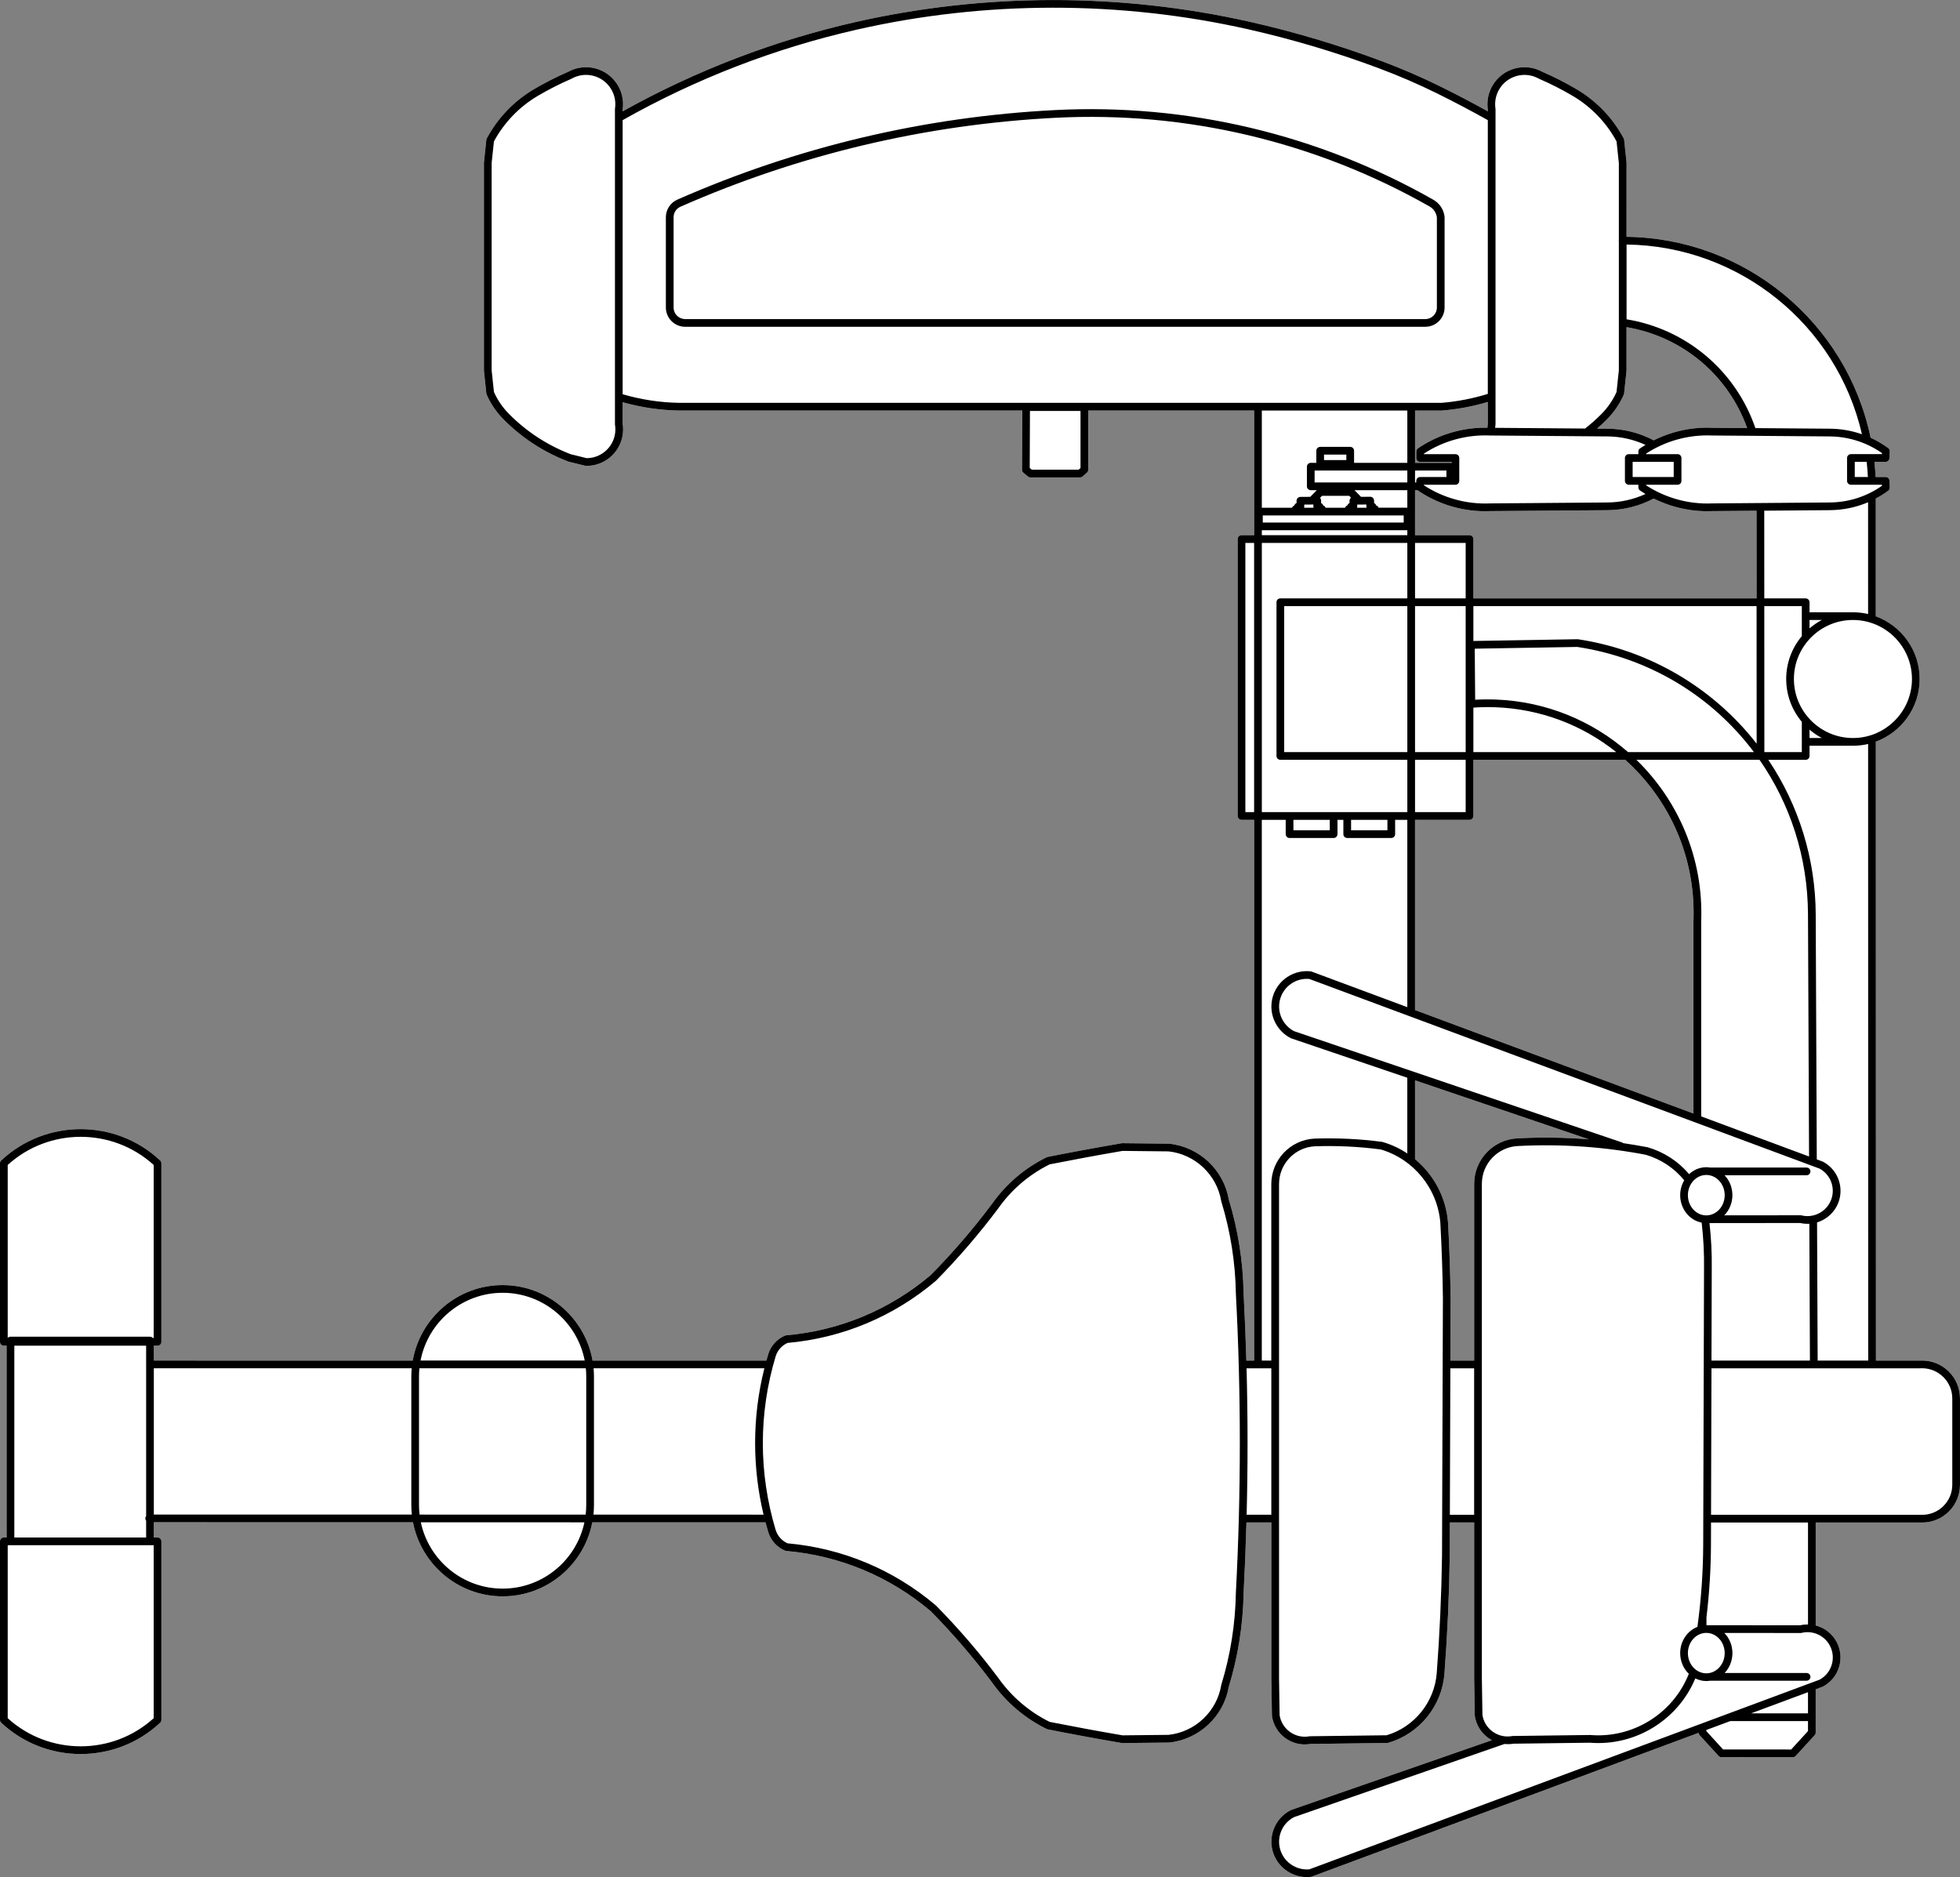
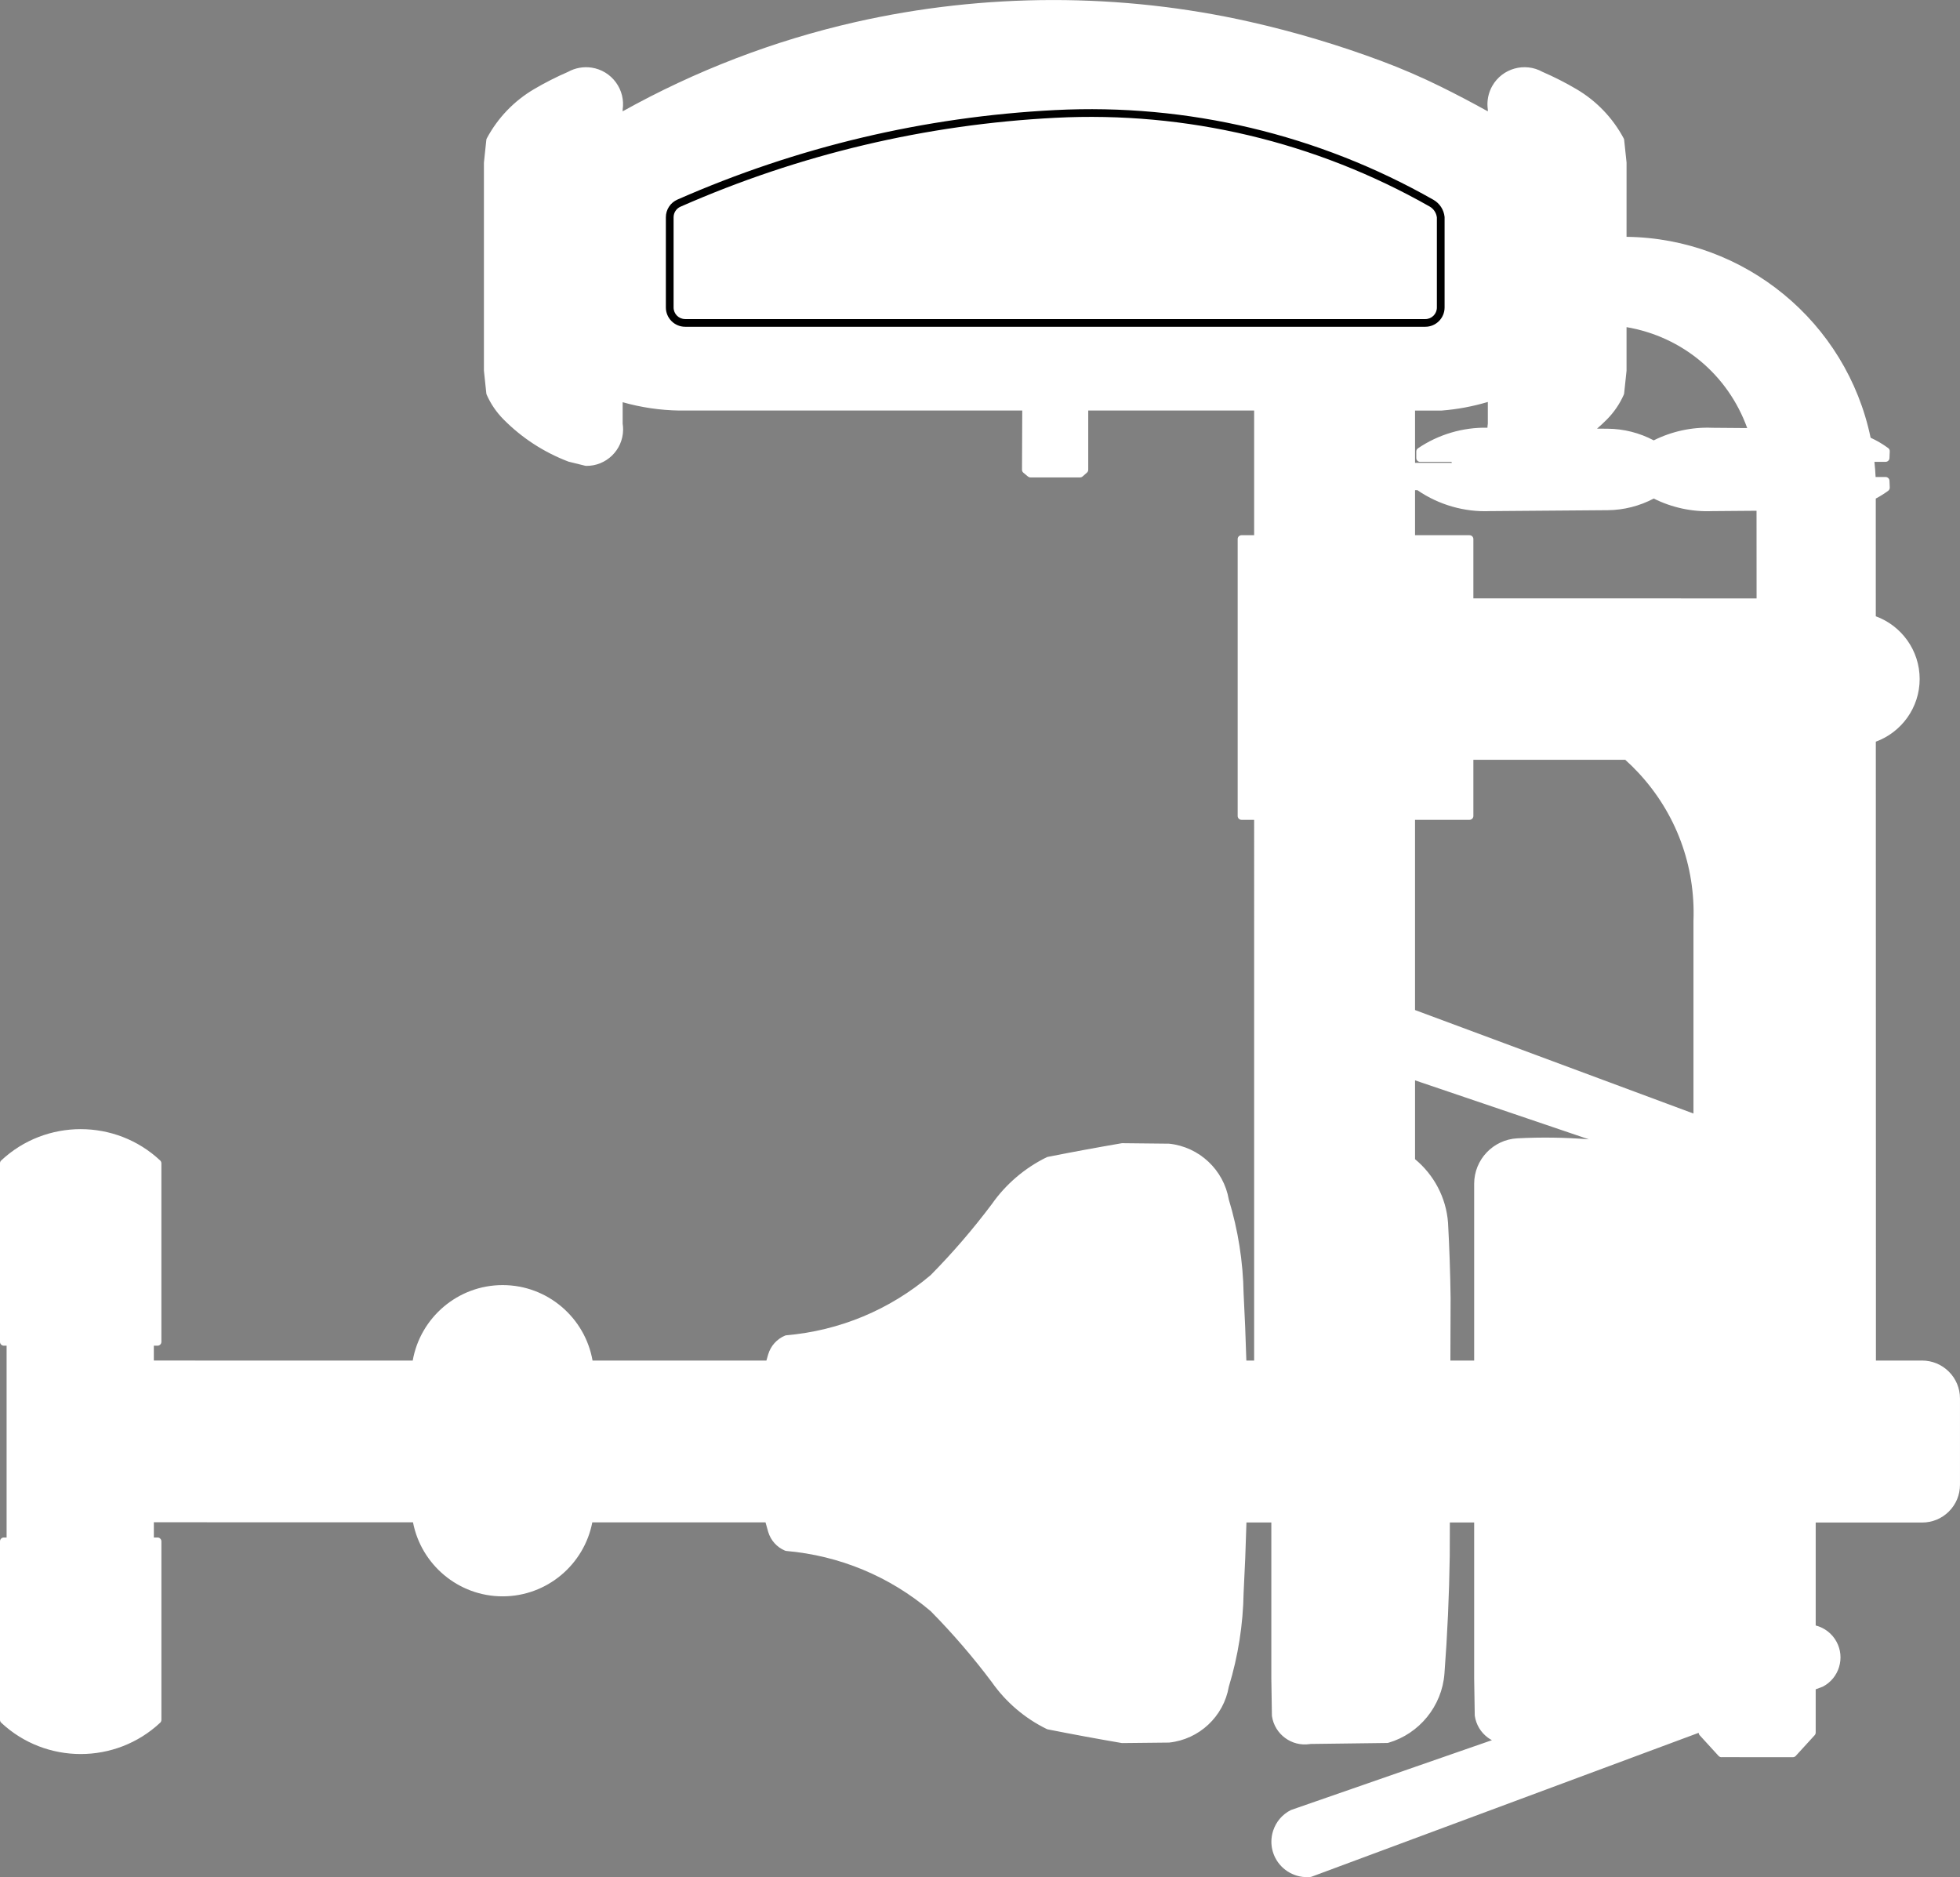
<svg xmlns="http://www.w3.org/2000/svg" version="1.1" x="0px" y="0px" viewBox="0 0 1271.08 1217.28" height="100%" width="100%" preserveAspectRatio="none" style="enable-background:new 0 0 1271.08 1217.28;" xml:space="preserve">
  <rect x="0" y="0" width="1271.08" height="1217.28" fill="#808080" stroke="none" />
  <g id="fill">
    <path class="fill" fill="#FFFFFF" d="M849.92,1217.15c0.21-0.02,0.41-0.07,0.61-0.14l251.07-93.32c0.01,0.11,0.01,0.23,0.04,0.34   c0.01,0.06,0.03,0.12,0.05,0.17c0.03,0.09,0.05,0.19,0.09,0.28c0.03,0.07,0.06,0.13,0.09,0.19c0.04,0.08,0.08,0.16,0.13,0.23   c0.04,0.07,0.09,0.12,0.14,0.19c0.04,0.05,0.07,0.1,0.11,0.15l12.29,13.45c0.01,0.01,0.02,0.02,0.03,0.02   c0.03,0.03,0.07,0.06,0.1,0.09c0.58,0.56,1.37,0.79,2.12,0.67l45.93,0.03c0.02,0,0.03,0,0.05-0.01c0.1,0,0.19-0.02,0.28-0.03   c0.07-0.01,0.14-0.01,0.21-0.03c0.08-0.02,0.17-0.05,0.25-0.08c0.07-0.02,0.15-0.04,0.21-0.07c0.07-0.03,0.14-0.08,0.21-0.12   c0.07-0.04,0.14-0.08,0.21-0.12c0.06-0.04,0.12-0.09,0.17-0.14c0.07-0.06,0.14-0.12,0.2-0.18c0.01-0.01,0.03-0.02,0.04-0.04   l12.29-13.45c0.04-0.04,0.06-0.09,0.1-0.13c0.06-0.07,0.11-0.14,0.16-0.22c0.04-0.07,0.08-0.14,0.11-0.21   c0.04-0.07,0.08-0.15,0.11-0.23c0.03-0.08,0.05-0.16,0.07-0.23c0.02-0.08,0.04-0.15,0.06-0.23c0.02-0.09,0.02-0.18,0.03-0.27   c0-0.06,0.02-0.11,0.02-0.17v-9.98v-18.09l4.45-1.66c0.1-0.04,0.21-0.09,0.31-0.14c5.04-2.69,8.73-7.18,10.4-12.65   c1.66-5.47,1.1-11.26-1.59-16.3c-2.9-5.44-7.89-9.19-13.56-10.65v-66.77l69.03,0.01h0c0,0,0,0,0,0c6.54,0.01,12.7-2.52,17.33-7.14   c4.64-4.62,7.2-10.77,7.21-17.36v-56.01c-0.02-6.57-2.59-12.74-7.25-17.37c-4.66-4.63-10.84-7.17-17.4-7.16   c-0.28,0-0.56,0.01-0.83,0.02l-29.03,0l-0.07-401.34c16.57-6.07,28.43-22,28.43-40.65c0-18.66-11.87-34.59-28.45-40.66l-0.01-76.34   c2.78-1.47,5.47-3.15,8.05-5.04c0.67-0.49,1.06-1.29,1.02-2.12l-0.19-4.43c-0.06-1.34-1.16-2.39-2.5-2.39h-6.49   c-0.16-3.28-0.41-6.57-0.77-9.84h7.26c1.34,0,2.44-1.06,2.5-2.39l0.19-4.43c0.03-0.84-0.35-1.63-1.02-2.12   c-3.6-2.64-7.42-4.87-11.4-6.7c-15.62-75.05-81.74-129.39-158.28-130.27V105.6c0-0.09,0-0.18-0.01-0.26l-1.55-14.66   c-0.03-0.32-0.13-0.63-0.28-0.91c-7.08-13.27-17.67-24.33-30.64-31.96c-7.07-4.17-14.48-7.93-22.02-11.2   c-11.51-6.42-26.12-2.33-32.61,9.16c-2.04,3.61-3.11,7.72-3.11,11.85c0,1.13,0.09,2.26,0.25,3.39v1.19   c-10.09-5.6-20.39-11.02-30.72-16.11c-12.29-6.06-25.03-11.57-37.86-16.37c-27.86-10.43-56.7-19.04-85.71-25.58   c-83.75-18.9-172.28-18.83-256,0.21c-52.81,12.01-103.5,31.48-150.78,57.84v-1.12c0.92-6.28-0.64-12.54-4.39-17.66   c-3.79-5.18-9.37-8.57-15.71-9.55c-5.26-0.81-10.72,0.17-15.37,2.76c-7.54,3.26-14.94,7.03-22.02,11.2   c-12.96,7.63-23.56,18.68-30.64,31.96c-0.15,0.28-0.25,0.59-0.28,0.91l-1.55,14.66c-0.01,0.09-0.01,0.18-0.01,0.26v134.62   c0,0.09,0,0.18,0.01,0.26l1.55,14.66c0.03,0.26,0.09,0.51,0.2,0.75c2.66,6.03,6.36,11.45,11,16.12   c11.97,12.05,26.09,21.23,41.96,27.29c0.1,0.04,0.19,0.07,0.29,0.09l10.71,2.64c0.19,0.05,0.38,0.07,0.57,0.07   c13.05,0.17,23.8-10.31,23.97-23.36c0.02-1.34-0.08-2.68-0.29-4v-13.92c11.95,3.38,24.29,5.21,36.76,5.4h222.38l-0.16,38.39   c0,0,0,0.01,0,0.01c0,0.74,0.33,1.45,0.9,1.92l2.96,2.46c0.45,0.37,1.01,0.58,1.6,0.58l32.18,0c0.61,0,1.19-0.22,1.65-0.62   l2.81-2.47c0.54-0.47,0.85-1.16,0.85-1.88v-38.39h107.59v80.83h-8.18c-1.38,0-2.5,1.12-2.5,2.5v179.58c0,1.38,1.12,2.5,2.5,2.5   h8.18V882.3l-5.05,0c-0.42-14.54-1.01-29.06-1.78-43.53c-0.35-20.65-3.58-41.14-9.6-60.9c-3.31-19.28-19.18-34.16-38.64-36.21   c-0.08-0.01-0.16-0.01-0.24-0.01l-30.2-0.32c-0.15,0-0.3,0.01-0.45,0.04c-15.96,2.74-32.09,5.71-47.93,8.85   c-0.21,0.04-0.42,0.11-0.61,0.21c-14.2,6.94-26.51,17.45-35.55,30.33c-12.14,16.2-25.5,31.72-39.72,46.12   c-26.59,22.51-58.99,36.01-93.7,39.03c-0.26,0.02-0.51,0.08-0.75,0.19c-5.28,2.23-9.26,6.65-10.91,12.14   c-0.4,1.35-0.79,2.7-1.17,4.05l-112.74,0c-4.88-27.77-29.16-48.94-58.31-48.94c-29.15,0-53.42,21.17-58.31,48.94l-167.89-0.01   v-9.63h2.39c1.38,0,2.5-1.12,2.5-2.5v-115.8c0-0.69-0.29-1.35-0.79-1.82c-28.9-27.08-74.18-27.08-103.08,0   c-0.5,0.47-0.79,1.13-0.79,1.82v115.8c0,1.38,1.12,2.5,2.5,2.5h1.79v124.37H2.5c-1.38,0-2.5,1.12-2.5,2.5v115.8   c0,0.69,0.29,1.35,0.79,1.82c28.9,27.08,74.18,27.08,103.08,0c0.5-0.47,0.79-1.13,0.79-1.82v-115.8c0-1.38-1.12-2.5-2.5-2.5h-2.39   v-9.87l168.06,0.03c5.26,27.31,29.32,48.01,58.14,48.01c28.82,0,52.88-20.69,58.14-47.99l112.33,0.02c0.55,2.07,1.13,4.14,1.75,6.2   c1.65,5.49,5.62,9.92,10.91,12.14c0.24,0.1,0.49,0.16,0.75,0.19c34.71,3.03,67.11,16.52,93.7,39.03   c14.22,14.41,27.58,29.93,39.67,46.06c9.08,12.94,21.39,23.45,35.6,30.39c0.19,0.09,0.4,0.16,0.61,0.21   c15.89,3.15,32.02,6.13,47.93,8.85c0.15,0.03,0.3,0.04,0.45,0.04l30.2-0.32c0.08,0,0.16-0.01,0.24-0.01   c19.46-2.06,35.33-16.94,38.64-36.21c6.03-19.77,9.26-40.28,9.6-60.86c0.81-15.18,1.42-30.41,1.84-45.66l16.14,0v101.47   c0,0.01,0,0.03,0,0.04l0.38,23.78c0,0.11,0.01,0.22,0.03,0.33c1.76,11.74,12.74,19.86,24.49,18.1c0.16-0.03,0.33-0.05,0.49-0.08   l49.78-0.64c0.23,0,0.45-0.04,0.67-0.1c20.18-5.85,34.81-23.86,36.42-44.81c1.92-25.29,3.08-50.97,3.44-76.35l0.07-21.73l15.77,0   v101.28c0,0,0,0,0,0c0,0.01,0,0.03,0,0.04l0.38,23.78c0,0.11,0.01,0.22,0.03,0.33c0.85,5.69,3.87,10.7,8.49,14.12   c0.84,0.62,1.72,1.15,2.61,1.63l-130.11,45.21c-0.11,0.04-0.21,0.08-0.31,0.13c-5.47,2.77-9.54,7.51-11.45,13.34   c-0.77,2.35-1.15,4.77-1.15,7.17c0,3.56,0.84,7.09,2.49,10.36C831.27,1213.14,840.49,1218.15,849.92,1217.15z M1053.27,255.15   l1.55-14.66c0.01-0.09,0.01-0.18,0.01-0.26v-28.09c36.23,6.18,65.8,30.92,78.25,65.45l-22.65-0.18c-13.1-0.57-26.27,2.3-37.97,8.15   c-9.17-4.86-19.45-7.47-29.84-7.55l-6.91-0.05c2.19-1.9,4.32-3.88,6.35-5.93c4.64-4.67,8.34-10.1,11-16.12   C1053.17,255.65,1053.24,255.4,1053.27,255.15z M940.53,300.14h-22.86v-33.9h17.17c0.06,0,0.13,0,0.19-0.01   c10.11-0.79,20.12-2.67,29.84-5.57v14.09c-0.14,0.86-0.21,1.73-0.25,2.61c-15.94-0.32-31.88,4.38-45.06,13.37   c-0.68,0.47-1.09,1.24-1.09,2.07v4.21c0,1.38,1.12,2.5,2.5,2.5h20.41l0,0.8C941.11,300.2,940.83,300.14,940.53,300.14z    M955.5,388.05v-38.48c0-1.38-1.12-2.5-2.5-2.5h-35.33v-29.2h1.61c0.09,0.08,0.17,0.17,0.27,0.24   c13.67,9.31,30.3,14.05,46.73,13.33l76.34-0.6c10.38-0.08,20.67-2.69,29.84-7.55c11.7,5.85,24.85,8.72,37.88,8.15l28.79-0.23   l0.03,56.84H955.5z M917.67,531.64H953c1.38,0,2.5-1.12,2.5-2.5v-36.42h98.5c3,2.7,5.9,5.55,8.68,8.55   c24.27,26.16,36.89,60.2,35.55,95.95V722.1l-180.57-67.11V531.64z M940.59,882.3l0.14-40.52c-0.21-16.21-0.77-32.63-1.66-48.87   c-1.21-16.33-9.21-31.13-21.4-41.21v-51.12l112.71,38.24c-15.41-1.23-30.91-1.45-46.35-0.65c-15.71,0.82-28.02,13.79-28.02,29.52   v114.6L940.59,882.3z" />
  </g>
  <g id="line">
    <g>
-       <path d="M850.53,1217.01l251.07-93.32c0.01,0.11,0.01,0.23,0.04,0.34c0.01,0.06,0.03,0.12,0.05,0.17    c0.03,0.09,0.05,0.19,0.09,0.28c0.03,0.07,0.06,0.13,0.09,0.19c0.04,0.08,0.08,0.16,0.13,0.23c0.04,0.07,0.09,0.12,0.14,0.19    c0.04,0.05,0.07,0.1,0.11,0.15l12.29,13.45c0.01,0.01,0.02,0.02,0.03,0.02c0.03,0.03,0.07,0.06,0.1,0.09    c0.58,0.56,1.37,0.79,2.12,0.67l45.93,0.03c0.02,0,0.03,0,0.05-0.01c0.1,0,0.19-0.02,0.28-0.03c0.07-0.01,0.14-0.01,0.21-0.03    c0.08-0.02,0.17-0.05,0.25-0.08c0.07-0.02,0.15-0.04,0.21-0.07c0.07-0.03,0.14-0.08,0.21-0.12c0.07-0.04,0.14-0.08,0.21-0.12    c0.06-0.04,0.12-0.09,0.17-0.14c0.07-0.06,0.14-0.12,0.2-0.18c0.01-0.01,0.03-0.02,0.04-0.04l12.29-13.45    c0.04-0.04,0.06-0.09,0.1-0.13c0.06-0.07,0.11-0.14,0.16-0.22c0.04-0.07,0.08-0.14,0.11-0.21c0.04-0.07,0.08-0.15,0.11-0.23    c0.03-0.08,0.05-0.16,0.07-0.23c0.02-0.08,0.04-0.15,0.06-0.23c0.02-0.09,0.02-0.18,0.03-0.27c0-0.06,0.02-0.11,0.02-0.17v-9.98    v-18.09l4.45-1.66c0.1-0.04,0.21-0.09,0.31-0.14c5.04-2.69,8.73-7.18,10.4-12.65c1.66-5.47,1.1-11.26-1.59-16.3    c-2.9-5.44-7.89-9.19-13.56-10.65v-66.77l69.03,0.01l0,0l0,0h0c0,0,0,0,0,0c6.54,0.01,12.7-2.52,17.33-7.14    c4.64-4.62,7.2-10.77,7.21-17.36v-56.01c-0.02-6.57-2.59-12.74-7.25-17.37c-4.66-4.63-10.84-7.17-17.4-7.16    c-0.28,0-0.56,0.01-0.83,0.02l-29.03,0l-0.07-401.34c16.57-6.07,28.43-22,28.43-40.65c0-18.66-11.87-34.59-28.45-40.66    l-0.01-76.34c2.78-1.47,5.47-3.15,8.05-5.04c0.67-0.49,1.06-1.29,1.02-2.12l-0.19-4.43c-0.06-1.34-1.16-2.39-2.5-2.39h-6.49    c-0.16-3.28-0.41-6.57-0.77-9.84h7.26c1.34,0,2.44-1.06,2.5-2.39l0.19-4.43c0.03-0.84-0.35-1.63-1.02-2.12    c-3.6-2.64-7.42-4.87-11.4-6.7c-15.62-75.05-81.74-129.39-158.28-130.27V105.6c0-0.09,0-0.18-0.01-0.26l-1.55-14.66    c-0.03-0.32-0.13-0.63-0.28-0.91c-7.08-13.27-17.67-24.33-30.64-31.96c-7.07-4.17-14.48-7.93-22.02-11.2    c-11.51-6.42-26.12-2.33-32.61,9.16c-2.04,3.61-3.11,7.72-3.11,11.85c0,1.13,0.09,2.26,0.25,3.39v1.19    c-10.09-5.6-20.39-11.02-30.72-16.11c-12.29-6.06-25.03-11.57-37.86-16.37c-27.86-10.43-56.7-19.04-85.71-25.58    c-83.75-18.9-172.28-18.83-256,0.21c-52.81,12.01-103.5,31.48-150.78,57.84v-1.12c0.92-6.28-0.64-12.54-4.39-17.66    c-3.79-5.18-9.37-8.57-15.71-9.55c-5.26-0.81-10.72,0.17-15.37,2.76c-7.54,3.26-14.94,7.03-22.02,11.2    c-12.96,7.63-23.56,18.68-30.64,31.96c-0.15,0.28-0.25,0.59-0.28,0.91l-1.55,14.66c-0.01,0.09-0.01,0.18-0.01,0.26v134.62    c0,0.09,0,0.18,0.01,0.26l1.55,14.66c0.03,0.26,0.09,0.51,0.2,0.75c2.66,6.03,6.36,11.45,11,16.12    c11.97,12.05,26.09,21.23,41.96,27.29c0.1,0.04,0.19,0.07,0.29,0.09l10.71,2.64c0.19,0.05,0.38,0.07,0.57,0.07    c13.05,0.17,23.8-10.31,23.97-23.36c0.02-1.34-0.08-2.68-0.29-4v-13.92c11.95,3.38,24.29,5.21,36.76,5.4h222.38l-0.16,38.39    c0,0,0,0.01,0,0.01c0,0.74,0.33,1.45,0.9,1.92l2.96,2.46c0.45,0.37,1.01,0.58,1.6,0.58l32.18,0c0.61,0,1.19-0.22,1.65-0.62    l2.81-2.47c0.54-0.47,0.85-1.16,0.85-1.88v-38.39h107.59v80.83h-8.18c-1.38,0-2.5,1.12-2.5,2.5v179.58c0,1.38,1.12,2.5,2.5,2.5    h8.18V882.3l-5.05,0c-0.42-14.54-1.01-29.06-1.78-43.53c-0.35-20.65-3.58-41.14-9.6-60.9c-3.31-19.28-19.18-34.16-38.64-36.21    c-0.08-0.01-0.16-0.01-0.24-0.01l-30.2-0.32c-0.15,0-0.3,0.01-0.45,0.04c-15.96,2.74-32.09,5.71-47.93,8.85    c-0.21,0.04-0.42,0.11-0.61,0.21c-14.2,6.94-26.51,17.45-35.55,30.33c-12.14,16.2-25.5,31.72-39.72,46.12    c-26.59,22.51-58.99,36.01-93.7,39.03c-0.26,0.02-0.51,0.08-0.75,0.19c-5.28,2.23-9.26,6.65-10.91,12.14    c-0.4,1.35-0.79,2.7-1.17,4.05l-112.74,0c-4.88-27.77-29.16-48.94-58.31-48.94c-29.15,0-53.42,21.17-58.31,48.94l-167.89-0.01    v-9.63h2.39c1.38,0,2.5-1.12,2.5-2.5v-115.8c0-0.69-0.29-1.35-0.79-1.82c-28.9-27.08-74.18-27.08-103.08,0    c-0.5,0.47-0.79,1.13-0.79,1.82v115.8c0,1.38,1.12,2.5,2.5,2.5h1.79v124.37H2.5c-1.38,0-2.5,1.12-2.5,2.5v115.8    c0,0.69,0.29,1.35,0.79,1.82c28.9,27.08,74.18,27.08,103.08,0c0.5-0.47,0.79-1.13,0.79-1.82v-115.8c0-1.38-1.12-2.5-2.5-2.5h-2.39    v-9.87l168.06,0.03c5.26,27.31,29.32,48.01,58.14,48.01c28.82,0,52.88-20.69,58.14-47.99l112.33,0.02    c0.55,2.07,1.13,4.14,1.75,6.2c1.65,5.49,5.62,9.92,10.91,12.14c0.24,0.1,0.49,0.16,0.75,0.19c34.71,3.03,67.11,16.52,93.7,39.03    c14.22,14.41,27.58,29.93,39.67,46.06c9.08,12.94,21.39,23.45,35.6,30.39c0.19,0.09,0.4,0.16,0.61,0.21    c15.89,3.15,32.02,6.13,47.93,8.85c0.15,0.03,0.3,0.04,0.45,0.04l30.2-0.32c0.08,0,0.16-0.01,0.24-0.01    c19.46-2.06,35.33-16.94,38.64-36.21c6.03-19.77,9.26-40.28,9.6-60.86c0.81-15.18,1.42-30.41,1.84-45.66l16.14,0v101.47    c0,0.01,0,0.03,0,0.04l0.38,23.78c0,0.11,0.01,0.22,0.03,0.33c1.76,11.74,12.74,19.86,24.49,18.1c0.16-0.03,0.33-0.05,0.49-0.08    l49.78-0.64c0.23,0,0.45-0.04,0.67-0.1c20.18-5.85,34.81-23.86,36.42-44.81c1.92-25.29,3.08-50.97,3.44-76.35l0.07-21.73l15.77,0    v101.28c0,0,0,0,0,0c0,0.01,0,0.03,0,0.04l0.38,23.78c0,0.11,0.01,0.22,0.03,0.33c0.85,5.69,3.87,10.7,8.49,14.12    c0.84,0.62,1.72,1.15,2.61,1.63l-130.11,45.21c-0.11,0.04-0.21,0.08-0.31,0.13c-5.47,2.77-9.54,7.51-11.45,13.34    c-0.77,2.35-1.15,4.77-1.15,7.17c0,3.56,0.84,7.09,2.49,10.36c4.28,8.46,13.5,13.47,22.93,12.46    C850.13,1217.13,850.33,1217.08,850.53,1217.01z M700.72,303.5l-1.25,1.1l-30.33,0l-1.36-1.13l0.15-36.98l32.79-0.02V303.5z     M1172.5,1116.07v6.51l-10.9,11.92l-44.16-0.03l-10.86-11.89v-0.74l15.52-5.77H1172.5z M1172.5,1111.07h-36.94l36.94-13.73    V1111.07z M1106.55,1085.11c-6.58,0-11.93-5.88-11.93-13.11c0-7.21,5.33-13.08,11.89-13.11l0.08,0    c6.56,0.03,11.89,5.89,11.89,13.11C1118.49,1079.23,1113.13,1085.11,1106.55,1085.11z M1172.5,1053.42    c-1.69-0.02-3.4,0.15-5.1,0.54l-60.75-0.06l0.01-5.08c1.89-15.71,2.87-31.62,2.92-47.41l0.04-14.1l62.89,0.01V1053.42z     M1260.3,892.99c3.71,3.69,5.76,8.61,5.78,13.83v56.04c-0.02,10.75-8.79,19.48-19.54,19.46c0,0,0,0,0,0s0,0,0,0l-136.91-0.02    l0.28-95l135.71,0c0.02,0,0.03,0,0.05-0.01c0.02,0,0.04,0,0.06,0c0.24-0.01,0.47-0.02,0.72-0.02    C1251.66,887.28,1256.59,889.3,1260.3,892.99z M984.03,738.18c-15.71,0.82-28.02,13.79-28.02,29.52v114.6l-15.42,0l0.14-40.52    c-0.21-16.21-0.77-32.63-1.66-48.87c-1.21-16.33-9.21-31.13-21.4-41.21v-51.12l112.71,38.24    C1014.97,737.59,999.47,737.37,984.03,738.18z M1068.7,744.02c-0.08-0.02-0.16-0.04-0.24-0.06c-5.24-1-10.5-1.89-15.78-2.65    c-0.24-0.22-0.53-0.39-0.86-0.5l-212.61-72.13c-6.53-3.39-10.38-10.54-9.6-17.86c1.04-9.75,9.74-16.87,19.47-16l330.96,123.01    c6.52,3.56,9.84,11.06,8.06,18.29c-2.15,8.78-11.05,14.18-19.83,12.02c-0.2-0.05-0.4-0.07-0.6-0.07l-49.46,0.05    c3.24-3.3,5.27-7.94,5.27-13.1c0-5.04-1.94-9.6-5.06-12.89h53.16c1.38,0,2.5-1.12,2.5-2.5s-1.12-2.5-2.5-2.5h-62.53    c-0.82-0.13-1.65-0.22-2.51-0.22c-4.26,0-8.14,1.7-11.12,4.49C1088.39,753.12,1079.21,747.13,1068.7,744.02z M899.76,531.64v6.78    h-23.57v-6.78H899.76z M862.37,531.64v6.78h-23.57v-6.78H862.37z M902.26,526.64h-28.57h-8.82h-28.57h-17.99V352.06h94.36v35.98    h-82.35c-1.38,0-2.5,1.12-2.5,2.5v99.67c0,1.38,1.12,2.5,2.5,2.5h82.35v33.92H902.26z M858.64,298.36v-3.57h14.48v3.57H858.64z     M912.67,305.14v7.73h-60.13v-7.73H912.67z M935.03,266.23c10.11-0.79,20.12-2.67,29.84-5.57v14.09    c-0.14,0.86-0.21,1.73-0.25,2.61c-15.94-0.32-31.88,4.38-45.06,13.37c-0.68,0.47-1.09,1.24-1.09,2.07v4.21    c0,1.38,1.12,2.5,2.5,2.5h20.41l0,0.8c-0.26-0.09-0.54-0.15-0.84-0.15h-22.86v-33.9h17.17    C934.9,266.24,934.96,266.23,935.03,266.23z M1072.46,285.55c-9.17-4.86-19.45-7.47-29.84-7.55l-6.91-0.05    c2.19-1.9,4.32-3.88,6.35-5.93c4.64-4.67,8.34-10.1,11-16.12c0.1-0.24,0.17-0.49,0.2-0.75l1.55-14.66    c0.01-0.09,0.01-0.18,0.01-0.26v-28.09c36.23,6.18,65.8,30.92,78.25,65.45l-22.65-0.18    C1097.33,276.82,1084.16,279.69,1072.46,285.55z M1085.42,304.41C1085.42,304.41,1085.42,304.41,1085.42,304.41    C1085.42,304.41,1085.42,304.41,1085.42,304.41l0,4.92h-20.41h-6.23v-4.92v-4.92h6.23h20.41L1085.42,304.41z M1053.78,296.99v7.42    v7.42c0,1.38,1.12,2.5,2.5,2.5h6.23v1.71c0,0.83,0.41,1.6,1.09,2.07c1.15,0.78,2.32,1.52,3.51,2.24    c-7.68,3.53-16.07,5.42-24.54,5.49l-76.43,0.61c-15.02,0.65-30.12-3.51-42.7-11.73v-0.37h20.41c0.66,0,1.3-0.26,1.77-0.73    s0.73-1.1,0.73-1.77c0,0,0,0,0,0l0-7.42l0-7.42c0,0,0,0,0,0c0-0.66-0.26-1.3-0.73-1.77s-1.1-0.73-1.77-0.73h-20.41v-0.37    c12.57-8.23,27.68-12.39,42.79-11.73l76.34,0.6c8.47,0.07,16.86,1.96,24.54,5.49c-1.19,0.72-2.36,1.46-3.51,2.24    c-0.68,0.47-1.09,1.24-1.09,2.07v1.71h-6.23C1054.9,294.49,1053.78,295.61,1053.78,296.99z M938.03,305.14v4.19h-17.07    c-1.38,0-2.5,1.12-2.5,2.5v1.03h-0.79v-7.73H938.03z M874.98,321.53l1.2,1.22c-0.6,0.46-0.99,1.17-0.99,1.98l0,1.49    c-0.7,0.28-1.24,0.87-1.46,1.59c-0.68,0.24-1.21,0.77-1.47,1.44h-12.58c-0.27-0.68-0.83-1.23-1.53-1.46    c-0.22-0.7-0.74-1.27-1.4-1.55v-1.6c0-0.65-0.26-1.28-0.72-1.75l1.34-1.37H874.98z M886.1,327.16v1.38c0,0.25,0.04,0.48,0.11,0.71    h-6.13c0.07-0.22,0.11-0.46,0.11-0.71l0-1.33l1.14-0.01c0.24,0.03,0.47,0.03,0.71-0.01L886.1,327.16z M851.74,327.16v1.38    c0,0.25,0.04,0.48,0.11,0.71h-6.13c0.07-0.22,0.11-0.46,0.11-0.71l0-1.33L851.74,327.16z M818.92,338.85v-4.6h91.39v4.6H818.92z     M894.03,329.25c-0.27-0.68-0.83-1.23-1.53-1.46c-0.22-0.7-0.74-1.27-1.4-1.55v-1.6c0-0.67-0.27-1.31-0.74-1.78    c-0.47-0.47-1.11-0.73-1.78-0.72l-5.94,0.05l-4.25-4.33h34.28v11.38H894.03z M917.67,317.87h1.61c0.09,0.08,0.17,0.17,0.27,0.24    c13.67,9.31,30.3,14.05,46.73,13.33l76.34-0.6c10.38-0.08,20.67-2.69,29.84-7.55c11.7,5.85,24.85,8.72,37.88,8.15l28.79-0.23    l0.03,56.84H955.5v-38.48c0-1.38-1.12-2.5-2.5-2.5h-35.33V317.87z M1168.5,412.53c-6.32,7.52-10.13,17.21-10.13,27.78    c0,10.57,3.81,20.26,10.13,27.78v19.62h-24.29l-0.05-94.67h24.34V412.53z M1173.5,402.04h7.98c-2.87,1.52-5.54,3.35-7.98,5.44    V402.04z M1173.5,473.14c2.44,2.1,5.12,3.93,7.98,5.44h-7.98V473.14z M1103.24,723.96l0-126.65    c1.53-40.79-14.82-78.17-42.01-104.59h79.83c19.79,28.43,31.28,62.97,31.44,100.14l0.69,157.1L1103.24,723.96z M912.67,393.05    v94.67h-79.85v-94.67H912.67z M917.67,393.05h32.83v94.67h-32.83V393.05z M955.5,458.87c4.74-0.33,9.53-0.42,14.27-0.24    c28.96,1.09,56.17,11.28,78.37,29.09H955.5V458.87z M969.96,453.63c-4.41-0.17-8.88-0.12-13.3,0.14l-0.27-33.12l66.49-1.13    c47.41,7.21,87.76,32.44,114.56,68.19h-81.65C1032.73,467.56,1002.89,454.87,969.96,453.63z M1139.21,482.27    c-1.87-2.4-3.79-4.76-5.79-7.06c-28.24-32.67-67.3-54.21-110-60.66c-0.14-0.02-0.28-0.03-0.42-0.03l-67.5,1.14v-22.62h183.66    L1139.21,482.27z M950.5,352.06v35.98h-32.83v-35.98H950.5z M917.67,492.72h32.83v33.92h-32.83V492.72z M955.5,529.14v-36.42h98.5    c3,2.7,5.9,5.55,8.68,8.55c24.27,26.16,36.89,60.2,35.55,95.95V722.1l-180.57-67.11V531.64H953    C954.38,531.64,955.5,530.52,955.5,529.14z M1106.55,761.93c6.58,0,11.93,5.88,11.93,13.11c0,7.21-5.33,13.08-11.89,13.11h-0.08    c-6.56-0.02-11.89-5.89-11.89-13.11C1094.62,767.81,1099.98,761.93,1106.55,761.93z M1108.61,793.14l58.78-0.06    c2.01,0.46,4.02,0.61,5.98,0.5l0.39,88.73l-63.85,0l0.18-59.82C1110.22,812.7,1109.72,802.81,1108.61,793.14z M1211.56,882.31    l-32.79,0l-0.39-89.62c6.99-2.13,12.73-7.76,14.6-15.36c2.33-9.5-2.07-19.36-10.71-23.97c-0.1-0.05-0.2-0.1-0.31-0.14l-3.76-1.4    l-0.69-158.98c-0.16-35.8-10.95-70.63-30.73-100.11H1171c1.38,0,2.5-1.12,2.5-2.5v-6.63h28.15c3.39,0,6.68-0.4,9.84-1.14    L1211.56,882.31z M1239.92,440.31c0,21.1-17.17,38.28-38.27,38.28s-38.28-17.17-38.28-38.28c0-21.08,17.13-38.23,38.2-38.27h0.15    C1222.8,402.08,1239.92,419.23,1239.92,440.31z M1211.48,398.18c-2.99-0.7-6.1-1.09-9.3-1.13c-0.04,0-0.08-0.01-0.11-0.01h-0.34    c-0.03,0-0.05,0-0.08,0s-0.05,0-0.08,0h-28.07v-6.49c0-1.38-1.12-2.5-2.5-2.5h-26.84l-0.03-56.88l42.55-0.34    c8.63-0.07,17-1.82,24.79-5.12L1211.48,398.18z M1211.35,309.33h-8.51v-4.92v-4.92h7.71    C1210.92,302.76,1211.19,306.05,1211.35,309.33z M1220.48,293.81l-0.03,0.69h-20.11c-1.38,0-2.5,1.12-2.5,2.5v7.42v7.42    c0,1.38,1.12,2.5,2.5,2.5h20.11l0.03,0.69c-9.97,6.98-21.64,10.72-33.84,10.81l-45,0.36c0,0-0.01,0-0.01,0c0,0-0.01,0-0.01,0    l-31.4,0.25c-15.02,0.65-30.12-3.51-42.7-11.73v-0.37h20.41c0.66,0,1.3-0.26,1.77-0.73s0.73-1.1,0.73-1.77c0,0,0,0,0,0l0-7.42    l0-7.42c0,0,0,0,0,0c0-0.66-0.26-1.3-0.73-1.77s-1.1-0.73-1.77-0.73h-20.41v-0.37c12.57-8.23,27.68-12.39,42.78-11.73l76.34,0.6    c8.11,0.06,15.98,1.74,23.27,4.9c0.04,0.02,0.08,0.03,0.12,0.05C1213.67,289.54,1217.17,291.49,1220.48,293.81z M1207.5,281.6    c-6.64-2.31-13.64-3.54-20.82-3.6l-48.29-0.38c-6.24-18.23-17.27-34.4-32.01-46.85c-14.74-12.44-32.53-20.61-51.54-23.71v-48.48    C1127.9,159.45,1191.15,210.56,1207.5,281.6z M972.07,58.23c5.16-9.13,16.79-12.36,25.92-7.2c0.08,0.04,0.16,0.08,0.24,0.12    c7.39,3.19,14.65,6.88,21.58,10.97c12.03,7.08,21.89,17.3,28.54,29.58l1.49,14.04v49.76c-0.04,0.18-0.07,0.37-0.07,0.57    c0,0,0,0.01,0,0.01c0,0.2,0.03,0.38,0.07,0.57v83.45l-1.5,14.14c-2.4,5.32-5.7,10.12-9.82,14.27c-3.31,3.34-6.87,6.49-10.58,9.39    l-58.34-0.46c0.04-0.69,0.11-1.38,0.23-2.06c0.02-0.14,0.03-0.27,0.03-0.41V70.87c0-0.06-0.01-0.13-0.02-0.19    c0-0.06,0-0.13-0.01-0.19C969.19,66.28,969.98,61.93,972.07,58.23z M398.79,274.95c0,0.14,0.01,0.28,0.03,0.41    c0.18,1.09,0.26,2.22,0.26,3.32c-0.13,10.2-8.46,18.4-18.62,18.42l-10.27-2.53c-15.15-5.8-28.62-14.58-40.05-26.09    c-4.12-4.15-7.42-8.94-9.81-14.27l-1.5-14.14V105.73l1.49-14.04c6.64-12.27,16.5-22.49,28.54-29.58    c6.94-4.08,14.2-7.77,21.58-10.97c0.08-0.04,0.16-0.07,0.24-0.12c3.7-2.09,8.06-2.89,12.26-2.24c10.36,1.6,17.49,11.34,15.89,21.7    c-0.02,0.13-0.03,0.25-0.03,0.38v5.56v181.08V274.95z M403.79,255.65V77.9c47.55-26.83,98.64-46.58,151.89-58.69    c83-18.88,170.76-18.95,253.79-0.21c28.79,6.5,57.41,15.04,85.06,25.39c12.68,4.74,25.26,10.19,37.4,16.17    c11.08,5.46,22.14,11.3,32.93,17.35v177.52c-9.79,3.04-19.91,5-30.13,5.81h-19.56c0,0,0,0-0.01,0s0,0-0.01,0l-98.81,0    c-0.18-0.04-0.36-0.06-0.55-0.06s-0.37,0.02-0.55,0.06l-374.67,0C428.12,261.04,415.75,259.16,403.79,255.65z M912.67,266.24v33.9    h-34.54v-7.85c0-1.38-1.12-2.5-2.5-2.5h-19.48c-1.38,0-2.5,1.12-2.5,2.5v7.85h-3.6c-1.38,0-2.5,1.12-2.5,2.5v12.73    c0,1.38,1.12,2.5,2.5,2.5h3.92l-4.24,4.31l-6.42,0.05c-1.37,0.01-2.48,1.13-2.48,2.5l0,1.49c-0.7,0.28-1.24,0.86-1.46,1.59    c-0.68,0.24-1.21,0.77-1.47,1.44h-19.59v-63.02H912.67z M818.31,343.85h94.36v3.21h-94.36V343.85z M807.63,526.64V352.06h5.68    v174.58H807.63z M818.31,531.64h15.49v9.28c0,1.38,1.12,2.5,2.5,2.5h28.57c1.38,0,2.5-1.12,2.5-2.5v-9.28h3.82v9.28    c0,1.38,1.12,2.5,2.5,2.5h28.57c1.38,0,2.5-1.12,2.5-2.5v-9.28h7.9v121.48l-62.14-23.1c-0.2-0.07-0.4-0.12-0.61-0.14    c-12.6-1.34-23.94,7.81-25.28,20.41c-0.09,0.8-0.13,1.6-0.13,2.4c0,8.56,4.85,16.61,12.59,20.53c0.11,0.05,0.21,0.1,0.33,0.14    l75.23,25.53v49.1c-4.87-3.23-10.26-5.77-16.04-7.45c-0.12-0.04-0.25-0.06-0.37-0.08c-14.45-1.9-29.16-2.61-43.77-2.11    c-15.71,0.82-28.02,13.79-28.02,29.53V882.3l-6.16,0V531.64z M325.96,838.34c26.38,0,48.41,18.94,53.23,43.94l-106.46,0    C277.55,857.28,299.58,838.34,325.96,838.34z M379.92,887.28c0.17,1.74,0.26,3.5,0.26,5.28v83.4c0,2.11-0.13,4.18-0.37,6.23    l-107.71-0.02c-0.23-2.04-0.37-4.11-0.37-6.21v-83.4c0-1.78,0.09-3.54,0.26-5.28L379.92,887.28z M99.66,755.44v112.2h-0.55    c-0.46-0.5-1.11-0.82-1.84-0.82H6.79c-0.7,0-1.33,0.29-1.79,0.76V755.44C31.75,731.12,72.91,731.12,99.66,755.44z M99.66,1002.01    v112.2c-26.75,24.31-67.91,24.31-94.66,0v-112.2h1.79h90.48H99.66z M9.29,997.01V872.64h85.48v110.5    c-0.32,0.42-0.52,0.94-0.52,1.51c0,0.57,0.2,1.09,0.52,1.51v10.86H9.29z M99.76,982.14v-94.87l167.23,0.01    c-0.15,1.74-0.25,3.5-0.25,5.28v83.4c0,2.1,0.11,4.17,0.33,6.21L99.76,982.14z M325.96,1030.18c-26.05,0-47.87-18.48-53.05-43.01    l106.09,0.02C373.82,1011.71,352.01,1030.18,325.96,1030.18z M384.86,982.19c0.21-2.05,0.33-4.12,0.33-6.23v-83.4    c0-1.78-0.09-3.54-0.25-5.28l110.76,0c-4,15.97-6,32.25-6,48.54c0,15.55,1.83,31.11,5.47,46.39L384.86,982.19z M792.05,1092.47    c-0.03,0.1-0.06,0.21-0.07,0.32c-2.87,17.11-16.9,30.34-34.14,32.22l-29.86,0.32c-15.69-2.69-31.59-5.63-47.26-8.73    c-13.32-6.57-24.87-16.47-33.45-28.69c-12.3-16.41-25.83-32.12-40.24-46.72c-0.05-0.05-0.11-0.1-0.16-0.15    c-27.3-23.14-60.54-37.05-96.18-40.24c-3.73-1.69-6.53-4.89-7.71-8.82c-11.03-36.73-11.03-75.57,0-112.3    c1.18-3.94,3.98-7.13,7.71-8.82c35.63-3.19,68.88-17.1,96.18-40.24c0.06-0.05,0.11-0.1,0.16-0.15    c14.4-14.59,27.94-30.31,40.28-46.78c8.54-12.16,20.08-22.05,33.41-28.63c15.62-3.09,31.52-6.03,47.26-8.73l29.86,0.32    c17.24,1.87,31.27,15.11,34.14,32.22c0.02,0.11,0.04,0.21,0.07,0.32c5.92,19.37,9.1,39.47,9.43,59.72c0,0.03,0,0.06,0,0.09    c3.41,64.25,3.41,129.41,0,193.76C801.15,1053,797.98,1073.09,792.05,1092.47z M808.46,982.26c0.8-31.62,0.79-63.34-0.05-94.96    l7.35,0c0.02,0,0.04,0.01,0.05,0.01s0.04-0.01,0.05-0.01l8.61,0v94.96L808.46,982.26z M931.74,1084.98    c-1.44,18.77-14.48,34.92-32.5,40.3l-49.64,0.63c-0.14,0-0.29,0.02-0.43,0.04c-0.18,0.03-0.37,0.06-0.54,0.09    c-8.96,1.34-17.35-4.81-18.78-13.74l-0.38-23.59V767.87c0-13.07,10.23-23.85,23.24-24.53c14.22-0.49,28.59,0.2,42.71,2.05    c21.48,6.32,37.01,25.55,38.67,47.84c0.88,16.12,1.44,32.48,1.65,48.57l-0.15,42.99c0,0,0,0,0,0c0,0,0,0,0,0l-0.34,99.97    c0,0,0,0,0,0s0,0,0,0l-0.08,24.18C934.8,1034.22,933.65,1059.79,931.74,1084.98z M940.25,982.28l0.32-94.98l15.43,0v94.98    L940.25,982.28z M967.88,1122.82c-3.51-2.59-5.81-6.38-6.5-10.68l-0.38-23.58V767.7c0-13.07,10.23-23.85,23.28-24.53    c27.8-1.46,55.76,0.45,83.11,5.68c9.83,2.93,18.38,8.63,24.85,16.54c-1.65,2.8-2.63,6.1-2.63,9.64c0,8.89,6.03,16.29,13.93,17.81    c0.01,0.13,0.03,0.24,0.04,0.37c1.12,9.66,1.63,19.49,1.5,29.23l-0.53,178.94c-0.05,17.87-1.32,35.9-3.76,53.61    c-6.51,2.53-11.18,9.19-11.18,17.01c0,5.33,2.17,10.11,5.61,13.42c-10.17,25.71-36.22,41.98-63.87,39.69    c-0.08-0.01-0.16-0.01-0.24-0.01l-49.99,0.64c-0.14,0-0.28,0.02-0.42,0.04c-0.18,0.03-0.37,0.06-0.55,0.09    C975.79,1126.53,971.43,1125.44,967.88,1122.82z M831.45,1202.42c-2.17-4.28-2.54-9.16-1.05-13.71c1.48-4.51,4.6-8.18,8.81-10.36    l136.43-47.41c1.73,0.16,3.49,0.14,5.25-0.12c0.17-0.02,0.33-0.05,0.5-0.08l49.67-0.64c29.39,2.39,57.1-14.65,68.37-41.7    c2.17,1.08,4.58,1.71,7.13,1.71c0.86,0,1.69-0.09,2.51-0.22h62.53c1.38,0,2.5-1.12,2.5-2.5s-1.12-2.5-2.5-2.5h-53.16    c3.12-3.29,5.06-7.85,5.06-12.89c0-5.15-2.03-9.79-5.27-13.09l49.46,0.05c0.2,0,0.4-0.02,0.6-0.07    c7.28-1.79,14.84,1.59,18.37,8.21c2.06,3.86,2.5,8.3,1.22,12.49c-1.26,4.14-4.03,7.55-7.82,9.62l-330.96,123.01    C841.82,1212.85,834.76,1208.95,831.45,1202.42z" />
      <path d="M936.83,199.41v-58.52c0-0.09,0-0.17-0.01-0.26c-0.48-4.63-3.18-8.77-7.23-11.07C854.89,87.12,770.06,67,684.25,71.38    c-84.81,4.33-167.23,23.87-244.96,58.06c-4.54,2-7.47,6.49-7.47,11.44v58.52c0,6.89,5.61,12.5,12.5,12.5h480    C931.22,211.91,936.83,206.3,936.83,199.41z M444.33,206.91c-4.14,0-7.5-3.36-7.5-7.5v-58.52c0-2.97,1.76-5.67,4.48-6.86    c77.17-33.95,159-53.34,243.2-57.65c84.85-4.34,168.74,15.56,242.61,57.53c2.61,1.48,4.36,4.14,4.71,7.12v58.39    c0,4.14-3.36,7.5-7.5,7.5H444.33z" />
    </g>
  </g>
</svg>